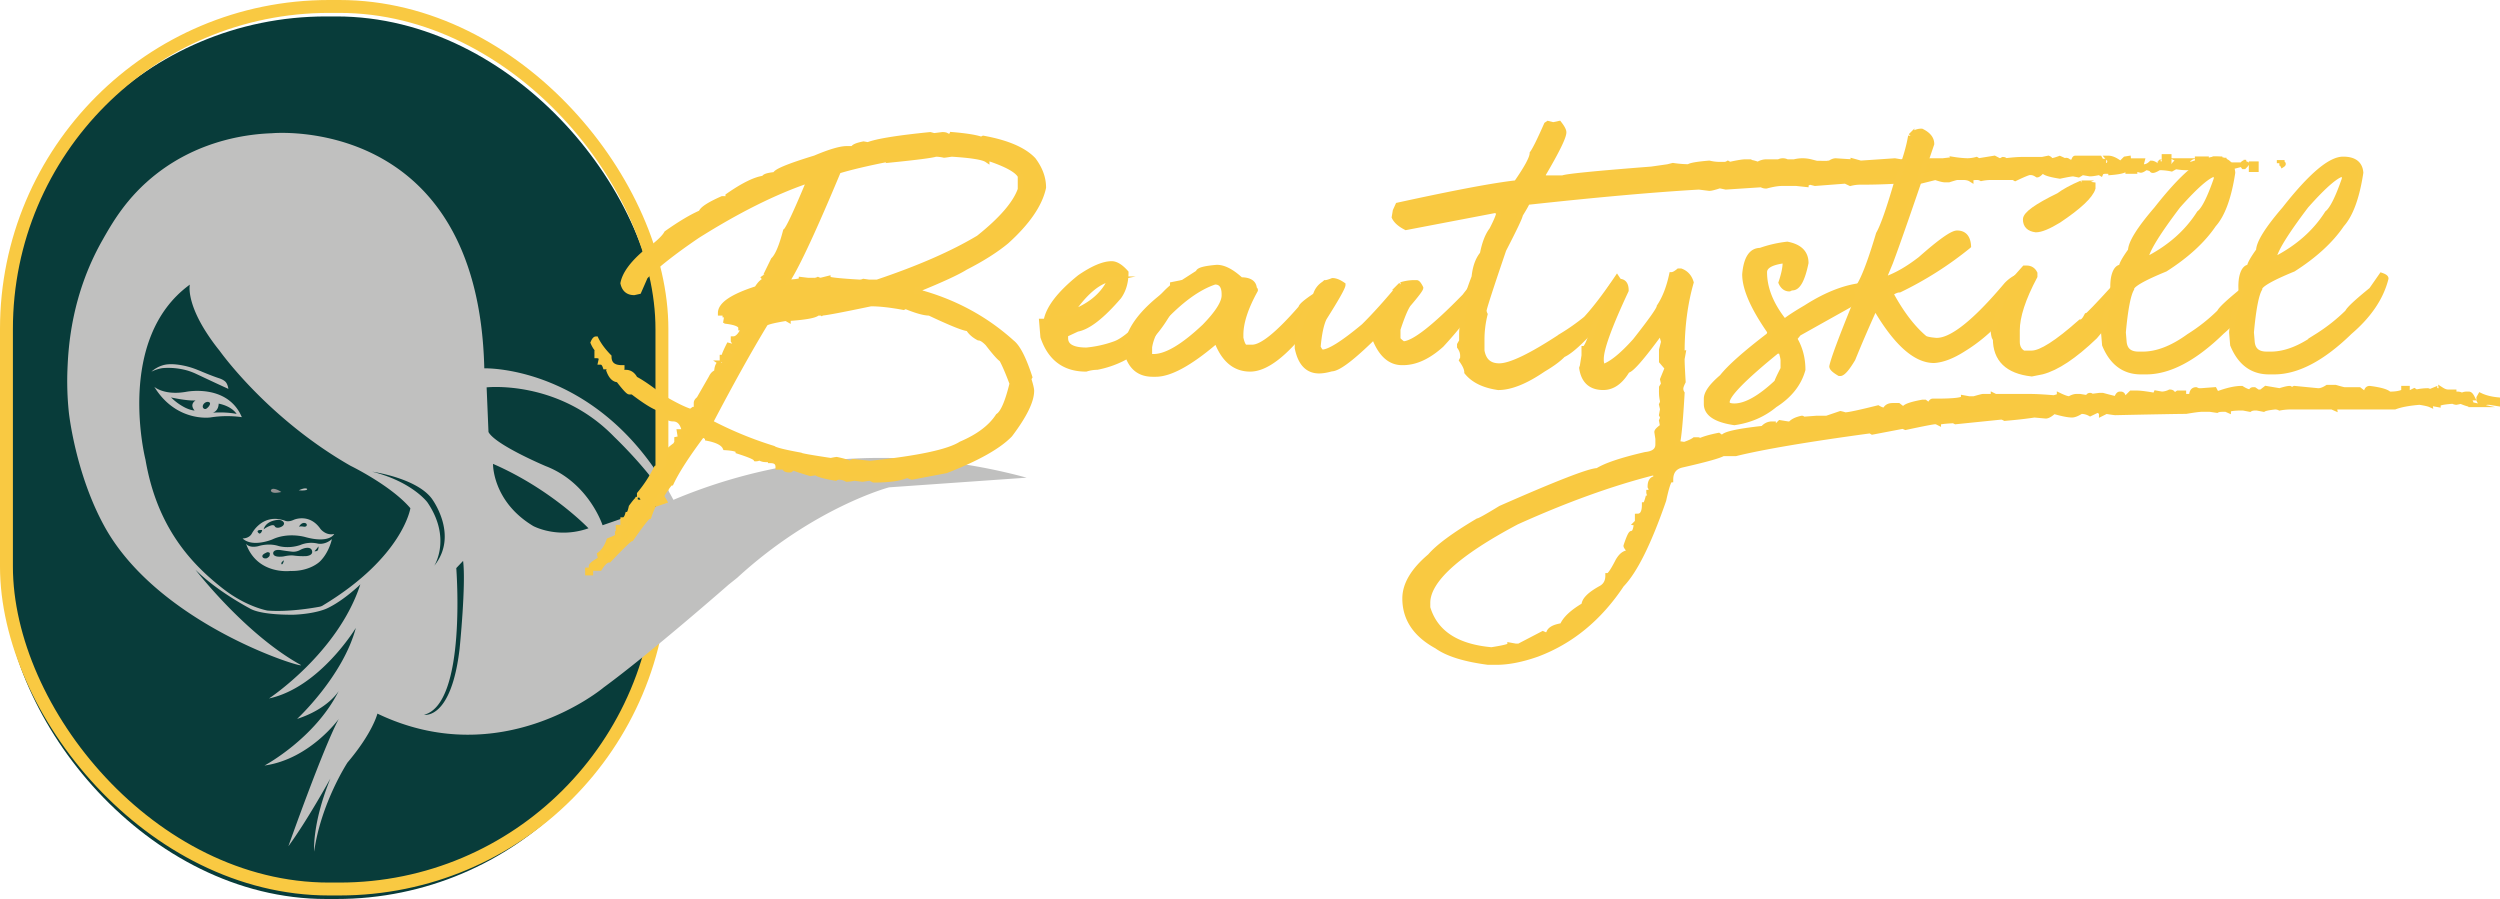
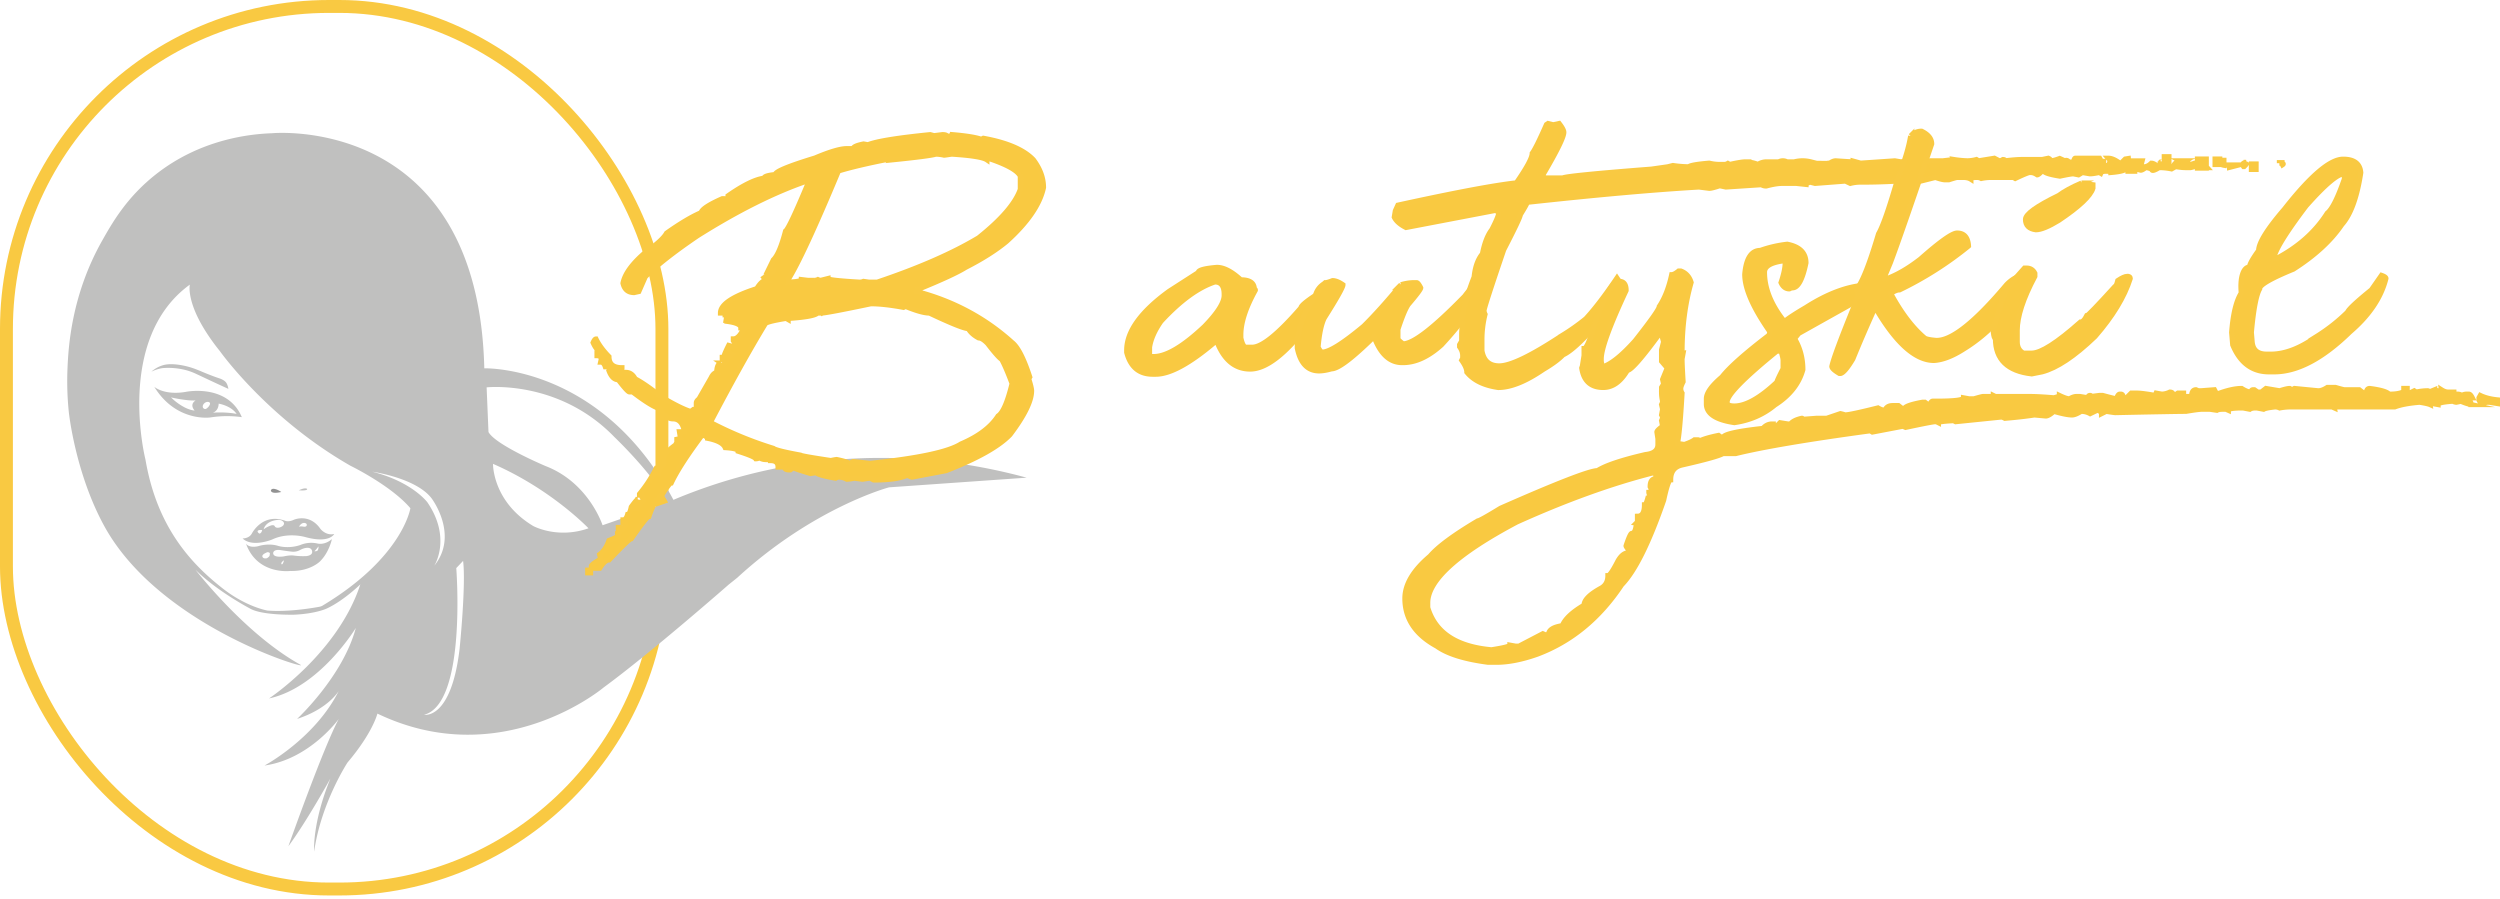
<svg xmlns="http://www.w3.org/2000/svg" width="1367.05mm" height="491.59mm" viewBox="0 0 3875.09 1393.47">
  <defs>
    <style>
      .cls-1 {
        fill: #083c3a;
      }

      .cls-2 {
        fill: none;
        stroke-width: 20px;
      }

      .cls-2, .cls-5 {
        stroke: #f9c942;
        stroke-miterlimit: 10;
      }

      .cls-3 {
        fill: #c0c0bf;
      }

      .cls-4 {
        fill: #929292;
      }

      .cls-5 {
        fill: #f9c941;
        stroke-width: 8px;
      }
    </style>
  </defs>
  <g id="Layer_2" data-name="Layer 2">
    <g id="Layer_1-2" data-name="Layer 1">
      <g>
-         <rect class="cls-1" x="5.49" y="25.47" width="1016" height="1368" rx="500" />
        <rect class="cls-2" x="10" y="10" width="1016" height="1368" rx="500" />
        <g>
          <path class="cls-3" d="M290.9,574.46a97.86,97.86,0,0,1,13.68,5.34c6.52,3,15.85,7.51,33.08,15.49,7,3.24,12.72,5.85,16.36,7.5-.66-4.35-2.28-8.81-4.53-11-3.41-3.42-9-5.18-9-5.18-5.33-1.7-12.18-4.31-17.69-6.49q-5-2-9.7-3.94c-2.3-1.08-4.42-1.84-6.61-2.73a121.57,121.57,0,0,0-32.78-8.48c-11.26-1.15-17.33,0-21.68,1.31a47.14,47.14,0,0,0-17.45,9.9,58.36,58.36,0,0,1,17.21-5.57A108,108,0,0,1,290.9,574.46Z" />
          <path class="cls-3" d="M296,606.31c-4.57.42-7.43,1-7.43,1-34.17,6.06-49.44-7.76-49.44-7.76,13.2,21.49,29.23,33.38,43.92,40,23.09,10.36,42.85,7.53,42.85,7.53a165.28,165.28,0,0,1,48.95-.48C357.32,605.21,313.47,604.74,296,606.31Zm5.66,30s-5.9,0-15.33-4.78A87.55,87.55,0,0,1,265.08,616,225.74,225.74,0,0,0,291,620.31a86.79,86.79,0,0,0,12.17.43S293,626.17,301.67,636.35Zm20.72-5c-2.44,2.62-4.37,3.47-6.58,1.89s-2-5,.41-7.6,6.2-3.46,8.41-1.89S324.82,628.77,322.39,631.39Zm44.48,10.29s-14.79-3.39-37.09-1.94c0,0,8.73-1.83,9.21-14C339,625.69,357.9,628.59,366.87,641.68Z" />
          <path class="cls-4" d="M436,762.59c-6.41-4.32-12.4-6-14.92-4.16a3.17,3.17,0,0,0-1.17,1.72S419.24,766.51,436,762.59Z" />
          <path class="cls-3" d="M475.91,758.79a.85.85,0,0,0,.08-1S473.63,755,463.15,760C469.77,760.54,474.9,760.07,475.91,758.79Z" />
          <path class="cls-3" d="M496.77,819.9c-17.14-24.9-41.23-14.28-41.23-14.28-8.57,4.08-13.47,1.63-13.47,1.63-35.51-12.86-51.84,20-51.84,20C385.74,835,376,834.6,376,834.6c15.3,14.49,45.92,1.63,45.92,1.63,25-11.8,51.64-3.67,51.64-3.67,37.55,10.2,44.49-4.9,44.49-4.9C505.14,830.72,496.77,819.9,496.77,819.9Zm-94.63,7.18a5.7,5.7,0,0,1-2.84-3c-.54-3.38,7.1-2.5,7.1-2.5C405.25,827.08,402.14,827.08,402.14,827.08Zm31.3-9.47s-5.95,1.83-7.7-2.16c0,0-1-2.3-5.55-1a41,41,0,0,0-11.49,6s2.09-12.71,21.9-14.6c0,0,7.3-.75,9.54,4.6C440.14,810.38,441.69,815,433.44,817.61Zm42.06-3.52s-.22,3.11-5.41,2.17c0,0-4.2-.83-6.67.21,0,0,3.17-6.42,8.43-5.89C476.15,811,475.5,814.09,475.5,814.09Z" />
          <path class="cls-3" d="M491.59,842.36a44.06,44.06,0,0,0-26.5,2.57c-18.94,6.22-33.95,1.21-33.95,1.21-15.82-4.87-31.1.54-31.1.54-15.14,3.25-18.79-4.19-18.79-4.19C398.62,891.65,450.14,885,450.14,885c30.63.81,45.84-14.8,45.84-14.8,14.41-14.2,18.46-34.55,18.46-34.55C502.54,845.87,491.59,842.36,491.59,842.36ZM418,861c-.55,2.16-3.79,3.92-4.2,4.19s-5.27,1.35-6.89-1.89S411,857.5,411,857.5l2.43-1.21c2.43-1.22,4.87.94,4.87.94Zm18.73,13.79c-2.64-2.64,3.45-6.29,3.45-6.29C438.58,875.22,436.76,874.81,436.76,874.81ZM474.55,862a110.07,110.07,0,0,1-19.74-.94s-5.14-.81-14.88,1.35c0,0-16.09,2.84-16.5-4.87,0,0-.4-6.49,11.5-4.87,0,0,8.11,1.36,17.85,2.44a21.53,21.53,0,0,0,12.57-2.71c6.77-3.65,11.36-3.24,11.36-3.24s6.49-.54,7.17,5.81S474.55,862,474.55,862Zm17.37-8.39a6,6,0,0,1-4.59.75c1.85-1.43,6.37-7.46,6.37-7.46S494,852.13,491.92,853.57Z" />
          <path class="cls-3" d="M1591.34,740.41c-80.12-21.84-210.5-45.39-365.62-18.83a828.38,828.38,0,0,0-181.89,53.2C932.21,565.05,750.68,570.93,750.68,570.93,741.28,176.15,421.82,206.5,421.82,206.5c-33,1.16-110.06,8.56-180.22,63.74-45.43,35.73-68,75.81-83.37,103C110.28,458.22,106,539,104.61,571.3a463.73,463.73,0,0,0,2.1,67.83s9.94,94.65,55.23,176.85c86.17,156.38,321.28,224.09,303.68,214.34C379.7,982.74,303,883.16,303,883.16c33.77,33.49,83.71,59.63,83.71,59.63,18.5,11.46,69.91,10,69.91,10,34.95-1.76,50.81-10,50.81-10,26-12.34,51.11-37,51.11-37C523.92,1012.11,417,1082.61,417,1082.61c78.71-17,134.52-109.27,134.52-109.27-20,75.19-91,141-91,141,48.76-15.86,64.62-43.47,64.62-43.47-37,74-115.15,115.73-115.15,115.73,70.5-10,115.15-72.26,115.15-72.26C501,1159,447,1311.72,447,1311.72c29.38-40,65.21-105.16,65.21-105.16-28.78,70.5-25.26,113.38-25.26,113.38,10.57-75.19,51.7-138,51.7-138C578,1135.48,585,1106.11,585,1106.11c193,92.52,350.71-40.54,350.71-40.54,72.26-52.87,193.86-159.5,193.86-159.5q6.62-5.28,13.22-10.57c119-109.27,235.28-140.11,235.28-140.11ZM669,772.47s42.93,56.5,4.1,104.47c0,0,27.46-42.61-10.73-98.47,0,0-23.67-31.88-85.53-47.34C576.81,731.13,644.66,740.59,669,772.47Zm-168.52,166a15.71,15.71,0,0,1-5.2,2c-10.59,2-49,8.47-80.6,5.92,0,0-32.81-5.42-69.9-34.62-40.87-32.17-93.19-83-114.94-177.64-1.6-7-3.07-14.11-4.32-21.55,0,0-47.58-186.82,68.73-271.41,0,0-5.7,24.27,24,71.62a322,322,0,0,0,22.37,31.18s73.75,104.31,202.68,178c0,0,62.86,30.54,92.82,65.79C636.13,787.7,624.52,863.69,500.45,938.43Zm212.05,66.05c-12.93,112.2-55.22,103.39-55.22,103.39,66.38-17,49.93-227.35,49.93-227.35l10.57-11.16C722.48,905.78,712.5,1004.48,712.5,1004.48Zm114-189.17C763,777.13,764.19,719,764.19,719c90.47,39.36,148,99.87,148,99.87C864.06,835.87,826.46,815.31,826.46,815.31ZM934,814.14s-21.15-65.8-88.12-91.65c0,0-78.13-32.9-88.71-52.87l-2.88-69.18S865.82,588,952.18,677.26c0,0,58.75,55.81,83.42,101.63Z" />
        </g>
      </g>
      <g>
        <path class="cls-5" d="M911,883.85h4.41v4H911Zm530.85-675.13,6,1.61,12.86-1.61c4.83,0,7.24.95,7.24,2.82,5.61-.8,8.43-1.74,8.43-2.82q32.55,2.84,44.61,7.24l3.22-1.61q55.45,10.07,77.55,33.36,15.67,20.89,15.68,43Q1609,330.09,1560,374.29q-24.91,20.52-63.5,40.19Q1478,426.15,1421.75,449l-1.2,2.82Q1505.74,474,1568.83,531q13.26,10.44,27.33,53.45l-1.61,2.81q4.42,14.09,4.42,18.48,0,23.73-33.36,67.92-26.11,27.33-99.25,55.86l-53,10.05-7.23-2.82q-16.49,7.23-51.84,7.23l-5.63-2.8q-1.6,0-11.65,1.6l-12.86-1.6a67.52,67.52,0,0,1-11.66,1.6,24.13,24.13,0,0,0-12.86-3.21,9.72,9.72,0,0,0-4.41,1.61q-26.14-4.43-30.15-8.45c-.8,0-3.75.41-8.84,1.21q-21.3-6.42-25.72-8.44h-1.61l-4,2.82h-1.61c-4.82,0-7.23-1.47-7.23-4.43h-10q0-10-11.66-10v-1.61h-8.43a17.68,17.68,0,0,1-8.84-2.82,9.85,9.85,0,0,1-5.63,1.61q-2-3.6-27.32-11.65,0-4.41-20.1-5.62-4.42-10-27.32-14.47c0-1.07-1.88-2.54-5.63-4.43h-3.21q-34.56,46.23-47.42,73.55-2.82,0-14.47,18.88-10.46,4.83-20.09,33-3.23,0-27.33,34.56-3.21,0-34.56,33-6.44,0-14.47,12.86H916.61v-2.81q0-3.21,14.47-11.25l-1.61-7.24q9.25-6.84,14.47-21.7,11.65-4.42,14.47-7.23l-1.21-2.82V826q12.85-8,12.86-15.66h-4.42v-4.43c3.22,0,5.63-2.82,7.23-8.43q3.23,0,5.63-11.66,8.44-11.65,10-11.65a1.43,1.43,0,0,0,1.61,1.61q-2,6.81-5.63,7.23a11.79,11.79,0,0,1,1.21,4.41h1.61q10-9.24,10-14.46c-1.07-3.75-3.07-5.63-6-5.63V765.7a203.83,203.83,0,0,0,26.12-40.18q11.67-2.81,11.66-8.84l-1.61-5.63q.79-7.62,20.09-21.7c.27-1.86,1.2-2.81,2.81-2.81l-1.2-2.82v-2.8a34,34,0,0,0,5.62-1.61l-1.6-10h7.23v-2.81q-4-17.28-17.29-17.29-10.83,0-21.29-16.07-13.26-4-43.4-27.33h-1.21a1.43,1.43,0,0,0-1.61,1.61q-2.79,0-17.27-18.88-9.24,0-14.47-14.07a11.94,11.94,0,0,0,1.61-6h-7.24q-2.4-7.24-7.23-7.24l1.61-7.23q-4.83-2.82-7.24-2.82v-4c3.76,0,5.63-1.07,5.63-3.21q-6,0-11.66-12.86,2.42-5.62,4.43-5.63,6.42,13.27,20.09,27.33Q943.94,570,964,570v1.2l-2.81,4.43c.27,1.87,1.21,2.81,2.81,2.81h4.42c1.07,0,1.61-.4,1.61-1.2q9.26,0,14.46,10,14.9,7.65,41.4,28.54,27.74,16.47,43.4,21.7h1.2c.54,0,2-.94,4.43-2.82h1.6v5.62a9.87,9.87,0,0,0,5.63,1.61q1.6-1.6,2.81-18.88l-5.63,4.41v-2.8q0-4.42,8.45-8.84.8,3.21,3.21,3.21l1.2-3.21-2.81-1.22c0,.82-.53,1.22-1.6,1.22,0-1.88-.41-2.82-1.21-2.82l15.67-27.33q4-8.42,10-8.43l-1.2-2.82q1.2-11.64,7.24-11.65a9.86,9.86,0,0,0,4,1.61c2.93-3.75,4.41-6.7,4.41-8.84-3-1.08-4.41-2-4.41-2.82q0-2.81,7.23-17.28l6,1.61a10.07,10.07,0,0,1,4-1.61v-2.82l-2.81-4.41v-2.82q9.23,0,17.28-18.88h4.42v-4h-5.62c-2.14,0-3.22,1.88-3.22,5.63h-1.21q0-7.25-21.7-10.06c0-1.07-.41-1.6-1.2-1.6l1.2-7.24V488H1124v-1.6l2.81-4.43v-1.2H1124c-1.88,0-2.81,1.48-2.81,4.42h-4.42q0-19.68,56.26-37.78,8-12.85,14.47-12.86l-3.22-4,14.47-10.45v-1.2h-1.21l-7.23,1.2,8.44-17.27q9.65-9.24,18.88-44.61,6-4.41,35.77-76c-1.88,0-2.81-.53-2.81-1.61Q1174.2,306.79,1081,365.45q-55,37.4-80.77,63.49l-10.05,22.92-7.23,1.6q-14.05,0-17.28-14.46,4-20.89,33-46.22,28.54-20.1,34.56-31.35,32.55-22.89,53.45-31.74,2-8,33-21.7h2.82l10,1.61,1.61-2.82c0-2.14-1-3.22-2.81-3.22l-2.82,1.61v-1.61q35.76-24.92,55.86-27.32,0-4,17.28-5.63,0-6.81,61.88-25.72,34.17-14.46,49-14.46h10q0-4,16.08-7.24l6.82,1.21Q1365.49,216.36,1441.84,208.72ZM958.41,817.55H960v2.81h-1.6Zm59.07-86.41c.27,1.89,1.21,2.82,2.81,2.82l1.61-2.82v-2.8h-1.61C1018.42,728.6,1017.48,729.54,1017.48,731.14Zm79.17-126.58v5.63h2.81v-5.63Zm176.82-119.35a9.87,9.87,0,0,0-5.63-1.61q0,6.84-46.22,10v1.61l-2.81-1.61h-1.21q-31.74,5.22-31.74,8.84-37,61.08-84.8,152.3A577,577,0,0,0,1198.72,695q4.41,3.63,41.79,10.45,1.62,1.61,47.42,8.44a81.07,81.07,0,0,1,8.84-1.61q15.66,3.22,20.1,6l5.62-2.8,26.12,2.8q112.13-11.62,141.06-30.13,40.57-17.28,57.46-43.4,11.25-7.23,21.7-50.24-9.64-25.71-16.08-37.37-6-4-21.7-24.52-8.43-8.83-14.06-8.84-11.25-6-16.07-14.46-9.26,0-60.28-24.11-11.67,0-36.17-10a9.68,9.68,0,0,0-4,1.2q-30.15-5.62-50.63-5.62Q1281.09,485.2,1273.47,485.21Zm-153.92,68.72h2.82v3.21h-2.82Zm7.23-5.63v2.81h4.43a12.14,12.14,0,0,1,1.2-4l-2.81-1.61C1127.71,545.76,1126.78,546.7,1126.78,548.3Zm256.39-300.59L1380,246.1q-51.43,10.05-80.37,18.89-55,131.81-78,168.38v4q20.49-.81,20.5-4l10,1.2h10a12.48,12.48,0,0,0,5.63-1.2,12.17,12.17,0,0,0,4.42,1.2l11.25-2.81q0,2.82,49,5.63a15.12,15.12,0,0,0,6-1.21l8.43,1.21h12.86q96.86-32.55,157.13-68.72,53.44-42.6,64.7-75.15l1.21-8.44-1.21-2.81a12.27,12.27,0,0,0,1.21-4.43q0-15.27-48.63-31.74h-3.22c-.8,0-1.2.54-1.2,1.61q-8.83-6-54.65-8.84-10.44,1.6-11.66,1.61a64.49,64.49,0,0,0-12.86-1.61Q1442.25,241.69,1383.17,247.71Z" />
-         <path class="cls-5" d="M1723.14,408.85q10,0,22.11,13.66,0,22.13-10.85,37.38-39.39,45.81-64.7,50.23l-18.09,8.45v5.62q0,18.48,32.56,18.49a178.09,178.09,0,0,0,44-9.85q21.9-7.83,61.29-54.05,7.62-16.89,25.72-32.55h6a14.5,14.5,0,0,0,2.82,9.24v3.62q-41.41,94-123.38,110.11a59.68,59.68,0,0,0-17.28,2.81q-49.83,0-66.7-49.83l-2-24.12h6.84q4.82-30.12,52.24-68.31Q1704.26,408.86,1723.14,408.85Zm-66.71,77.57q46.62-16.08,63.5-50.64v-1.61c-.27-1.07,0-1.6.8-1.6q-29.32,6-61.88,53.85Zm173.21-47.83,4,8-6.43,3.21h-9.64V441Z" />
        <path class="cls-5" d="M1886.3,414.48q16.08,0,37,19.29,20.89,0,20.9,14.46a1.42,1.42,0,0,1,1.6,1.61q-22.5,40.61-22.5,69.12v4.82q3.21,14.47,8,14.47H1941q22.52,0,75.55-61.08,0-4.41,22.51-19.29a29.19,29.19,0,0,1,12.86-17.68h1.6q0,4.43,3.22,9.64a177.86,177.86,0,0,1-28.53,52.24Q1974.7,572,1937.74,572q-33.36,0-49.83-38.58v-3.22h-4.83Q1824.42,580,1791.46,580h-4.82q-31.35,0-40.19-33.75v-3.22q0-43.79,65.91-91.62l45-28.94Q1857.37,416.89,1886.3,414.48ZM1781.82,538.25V549.5c.27,2.15,1.35,3.22,3.21,3.22h3.22q29.34,0,78.76-46.62,30.54-31.34,30.54-48.22v-1.61q0-19.29-14.47-19.29-39,12.87-83.58,61.08Q1784.65,519.38,1781.82,538.25Z" />
        <path class="cls-5" d="M2065.53,435q6.82,0,16.07,6.43,0,5.63-28.93,51.44-6.83,13.65-9.64,45,3.21,7.24,6.42,8,16.08,0,64.3-40.18,24.91-24.52,57.87-64.3a71.79,71.79,0,0,1,19.29-3.22h4.82q2.42,0,6.43,8,0,3.21-19.29,25.72-6.42,9.24-16.07,38.58V525q0,2,8,8,23.7,0,95.64-73.94,12.86-17.68,24.11-22.5h1.61c2.14.26,3.21,1.34,3.21,3.21q-12,37.38-65.1,94.84Q2203.77,562,2174.84,562h-1.61q-28.53,0-43.4-40.19-50.64,49.83-65.91,49.83-11.25,3.21-19.29,3.22-26.52,0-33.75-35.37v-1.61q0-47.82,43.4-99.66Q2057.49,438.19,2065.53,435Z" />
        <path class="cls-5" d="M2399.48,191.45l8,2,9.24-2q7.23,9.24,7.23,13.66,0,10.86-32.15,65.5c.54,3.5,2,5.23,4.43,5.23h26.11q8-3.61,137.44-13.66l25.32-3.62,8-2a176,176,0,0,0,24.51,2q3.21-3.22,31.75-5.63a68.68,68.68,0,0,0,16.07,2h6.43a11.42,11.42,0,0,0,6.43-1.6l2.81,1.6q18.09-4,24.52-4a54.29,54.29,0,0,1,19.29,4,24.16,24.16,0,0,1,12.86-4h19.29a13.65,13.65,0,0,1,12.86,0h11.25a52.17,52.17,0,0,1,25.72,0q-22.5,2.4,26.11,2.41c-.26-.27.81-.41,3.22-.41q5.22-3.6,9.25-3.61,23.31,1.6,26.92,1.61v-1.22l11.66,3.22,53-3.61,9.65,1.61,20.09-3.63,1.61,4,20.09-2h20.9c1.86,0,2.8.67,2.8,2-.53,0-.8-.66-.8-2l17.29-2a162.34,162.34,0,0,0,21.29,2v6l-10.45-6h10.05a58.61,58.61,0,0,0,14.06-2l3.22,2,24.52-4,7.63,4a11,11,0,0,0,5.62-2c2.15,0,3.22.68,3.22,2q17.28-2,25.32-2h32.15l9.64-2c2.4,1.07,3.61,2.41,3.61,4,3,0,7.65-1.2,14.07-3.62l8,3.62q3.23-2,6.43,2h.4v5.23h5.62c1.08-7.5,2.28-11.25,3.63-11.25h37.77l6.43,11.25h8q2-7.63,2-9.64c.54,0,.81.8.81,2.41l-3.62-4q8.85,0,22.1,11.25c3.22,0,4.82-2,4.82-6h-4.82l4-4,4.82-.8q1.22,12.86,10.45,12.86,0-11.26-15.67-9.24h26.53l-2.41,9.24H3323q6,0,11.65-5.63c2.94,0,6.57,2,10.85,6l4.82-2.82-2-4.82v-1.2c0,.81.27,1.2.8,1.2q0-2,13.67,7.24h6.43q0-6,10-9.24a12.26,12.26,0,0,0,6.82,1.61q-3.61,2.4,3.22,2.41,0-2,5.63,1.6c.8,0,3.08-.66,6.83-2h6c0,.28.66-.93,2-3.61H3417c.26.53.4,2.68.4,6.43l3.62,4q-4,0-10.85-4.83v-2.41l3.21,2q-16.87,5.23-18.08,5.23h-8a91.38,91.38,0,0,1-14.88-1.61l-6.43,3.61a95.64,95.64,0,0,0-17.27-2h-2q-11.25,6.83-11.25,2.8a20.72,20.72,0,0,0-9.64-2.8q-5.23,4-7.63,4l-9.25-2.42v4h-10.45v-3.62h-3.22q-3.21,4-23.3,5.63c0-1.33-2.41-2-7.24-2h-2.8q-15.69,4-22.51,4l-11.66-2-6,3.62-8-1.61q-4,0-20.9,3.61-22.5-3.6-24.91-7.63H3165q-5.22,5.63-7.23,5.63-5.23-3.61-10-3.62h-1.61q-3.21,0-22.51,9.24l-2.81-1.6h-35.76a72.88,72.88,0,0,0-14.07,1.6,13.59,13.59,0,0,0-6.83-1.6q-9.26,0-9.25,2.8-4.42-2.79-11.65-2.8h-9.64q-1.6,0-12.86,3.61h-6.43q-3.63,0-14.47-3.61l-22.5,5.62c-.82,0-2.29-.66-4.43-2q-49.42,3.63-84,3.62h-6.43a64.94,64.94,0,0,0-14.47,2l-7.64-3.61-47,3.61-8-2c-4,1.61-6,2.82-6,3.61l-14.87-1.61H2762q-9.26,0-24.11,4a12.9,12.9,0,0,1-7.64-2l-55.05,3.61-9.65-2q-12,4-16.07,4l-16.08-2q-104.09,6-266.43,23.72,1.2.39-10.45,19.29,0,4.41-25.72,54.24-30.54,89.64-30.54,94.44a15.2,15.2,0,0,0,1.6,5.63A162,162,0,0,0,2297,526.6v16.88q4,23.71,26.93,23.7,26.1,0,97.25-47a327.16,327.16,0,0,0,37-26.12Q2479,471.54,2506.38,431l2.41,3.61q-3.63,24.53-13.27,43.81-51.43,62.28-72.73,71.53-10.07,10.46-30.54,22.5-41,28.14-69.93,28.13-33.36-4.81-48.63-23.71,0-7.23-8-18.49l1.6-3.21v-4q0-6.81-4.82-13.66v-3.22l3.22-5.62V517.35a117.94,117.94,0,0,1,1.6-17.27,15.17,15.17,0,0,1-1.6-5.23q4.82-28.12,19.29-65.5,2.4-23.31,12.85-35.77,4.83-24.91,14.47-37.37,11.25-21.69,11.25-28.13a11,11,0,0,1-5.62-2l-138.64,26.52q-14.07-7.23-18.09-16.07l1.61-9.65,4-8.84Q2299,289.1,2350.45,283.47,2375,248.11,2375,237.66q6-8,22.11-44.6Zm852.34,58.67h8.84v8.44l-4.41,10.05c-4.57-2.68-8.71-4-12.46-4Q3243.79,251.74,3251.82,250.12Zm110.11,1.2h-7.23v-8.43h7.23Zm57.87-4.82v14.07h-13.66V246.5Zm20.9,8.44h-7.24V246.5h7.24Zm6.43,1.2q-7.23-1.19-7.24-7.63h7.24Zm8,0c.54,0,.81,1.08.81,3.22l14.07-3.61h-18.89Zm26.53-4.41v2.41q.79,0-3.22,4h-.8Q3473.65,252.94,3481.69,251.73ZM3497,262.57h-7.24v-8.43H3497Zm36.17-9.64v-.8h4v1.6l.81,1.61Q3541.57,252.93,3533.13,252.93Z" />
        <path class="cls-5" d="M2602,420.1h3.22q12.06,4.44,16.07,17.69-14.06,49-14.06,108.1a1.43,1.43,0,0,0,1.61,1.61l-1.61,8.84q0,9.24,1.61,35.36-3.63,7.24-3.62,10.45a13.31,13.31,0,0,0,2,7.24q-3.63,63.09-7.23,78l10.84,1.6q10.86-3.62,15.68-7.23h5.22a1.78,1.78,0,0,1,2,2q10-4.82,30.13-8.84l5.23,3.63h1.61q0-7.63,61.88-14.47c4-4.56,8.71-6.84,14.06-6.84h2c0,3.5,1.07,5.23,3.21,5.23l7.24-7.23,12.45,2h3.62q4.83-6,17.68-8.84a1.43,1.43,0,0,1,1.61,1.61l21.29-1.61h15.68l21.3-7.23a55.72,55.72,0,0,1,7.23,2q7.63,0,51-10.85,6,3.63,10.85,3.62,2.8-7.23,12-7.23h8.84l7.24,5.62h1.6q0-5.62,28.54-10.85h3.61l6.84,5.23c1.86-4.56,3.61-6.84,5.22-6.84h5.62q42.2,0,42.2-5.22l8.85,1.61h7.23c8.29-2.41,13-3.63,14.06-3.63h14.07c1.33,0,2-.53,2-1.6l3.22,1.6h53q14.07,0,37.38,2,8.85-2,8.84-3.62,10.84,5.24,15.67,5.23c4-2.41,7.64-3.63,10.86-3.63h5.21l12.47,2c.25-2.41,1.33-3.62,3.21-3.62,1.33,0,2,.53,2,1.6l12.46-1.6h5.22q19.29,5.24,21.3,5.23,2.41-7.25,5.22-7.24h1.61q3.61,0,3.62,5.63h5.22l7.23-7.23h8.84q8,0,28.13,3.61l1.61-3.61,8.84,1.6a29.76,29.76,0,0,0,12.47-3.21c3.47,0,5.21,1.75,5.21,5.22h2l5.22-3.61h8.84V611l-1.61,3.61h14.07q0-10.44,6.83-10.44l3.62,1.6h3.61l21.31-1.6,3.61,6.83q23.31-8.84,38.58-8.84,8.83,5.63,14.46,5.63.41-3.62,3.22-3.62h2l5.22,3.62H3505l7.23-5.63,21.3,3.61q11.25-3.6,15.68-3.61l3.61,2,3.62-2,37,3.61q6,0,14.06-5.22h12.46q12.45,3.63,14.06,3.62h22.91l8.85,6.83h2q0-8.84,5.23-8.84,25.3,3.23,30.13,8.84h1.61q12.47,0,19.7-3.21l10.45,1.61,7.23-3.63,3.21,2a81.65,81.65,0,0,1,16.08-2H3763a1.78,1.78,0,0,1,2,2l8.84-3.62a13.62,13.62,0,0,0,6.84,1.6h2a1.42,1.42,0,0,0,1.61-1.6q5.63,3.63,10.45,3.62h8.84V611h5.62a11.55,11.55,0,0,1,6.84,2,13.45,13.45,0,0,1,7.23-2h3.62q2.4,0,5.23,5.63a16,16,0,0,1-7.24,1.61v3.61c3.47,0,5.22,1.21,5.22,3.62v1.61a75.51,75.51,0,0,1-15.67-5.23,66.85,66.85,0,0,1-7.23,1.61,15.25,15.25,0,0,1-5.23-1.61q-22.91,1.6-22.9,5.23l-8.84-1.61h-2a1.42,1.42,0,0,0-1.6,1.61q-3.62-1.61-16.08-3.62-24.92,2-38.58,7.23h-92a1.41,1.41,0,0,0-1.6,1.61l-3.63-1.61h-65.49a93.1,93.1,0,0,0-15.68,1.61,15.89,15.89,0,0,0-7.24-1.61q-14.46,1.61-17.68,3.62l-10.45-2h-2q-6,0-8.84,2l-10.45-2h-5.23q-17.68.42-17.68,3.62l-3.61-1.61h-5.23q-6,0-8.84,1.61l-10.85-1.61H3413q-5.62,0-24.51,3.22-16.87,0-109.71,2c-1.07,0-5.77-.66-14.06-2l-7.24,3.61q0-2.42-5.22-5.22h-1.61l-10.85,5.22a28.31,28.31,0,0,0-14.07-3.61c-5.89,3.75-10.59,5.62-14.06,5.62q-8.83,0-28.13-5.62-8,7.23-12.46,7.23l-17.68-1.61q-18.09,2.82-45.81,5.22c-2.42-1.33-4.29-2-5.63-2l-70.73,7.23L3028,652q-23.31,1.21-23.31,3.22l-3.22-1.61h-2q-4.44,0-45.81,8.84l-3.62-1.61h-1.61l-46.21,8.84-3.22-2Q2753.91,687.36,2690.42,703h-19.68q-8.85,5.25-63.5,17.69-17.67,4-17.68,22.91-4,0-10.85,31.74-34.56,99.66-65.11,131-51.81,78-131,107.69-35.37,12.47-63.5,12.47h-12.45q-55.05-7.23-79.57-24.92-49.42-26.94-49.43-73.94,0-32.56,39-65.51,18.49-21.71,73.95-54.65,3.21,0,35.36-19.69,132.21-58.26,150.3-58.27,18.89-12.06,74.34-24.92,19.29-2,19.28-15.67v-8.84l-1.6-10.45q0-2.4,8.84-8.84l-1.61-8.84a15.22,15.22,0,0,0,1.61-5.62l-1.61-3.22,1.61-8.84-1.61-7.23a15.25,15.25,0,0,0,1.61-5.23,58.79,58.79,0,0,1-1.61-12.45h1.61l-1.61-3.63v-5.22l3.22-5.22-1.61-7.24,7.23-17.68L2575.49,560V542.27l3.22-12.45q-3.23-11.25-3.22-14.07h-2q-42.6,58.28-51,58.27-15.67,26.52-37.37,26.52-28.93,0-33.36-30.14c1.07-3.47,2.28-5.22,3.62-5.22,0-1.07-.66-1.61-2-1.61l2-12.46V540.27q5.63,0,17.68-42.21,23.31-61.87,35-61.88h2q10.46,0,10.45,14.07-38.58,82.38-38.58,106.09V560l1.61,8.84q19.7-5.62,51-40.58,37.38-47.42,37.38-53.05,12.85-19.29,19.29-49.43Q2595.19,425.73,2602,420.1ZM2213,934.49v7.23q17.29,58.28,98.86,65.51,28.55-4.44,28.54-7.24l8.84,1.61h5.22l37-19.29,3.62,1.61h5.22q0-10.86,21.3-14.07,6.43-15.68,33.76-31.74,0-12.06,26.52-26.52,10.45-6,10.45-19.29,4,0,15.67-22.92,7.23-12.45,16.07-12.45V851.7c-2.41-2.94-3.61-4.82-3.61-5.62q6.43-19.29,8.84-19.29,6,0,7.24-16.08a1.41,1.41,0,0,0,1.6-1.6v-8.85q10.85,0,10.85-17.68c1.61,0,3.34-3.48,5.23-10.45,2.4,0,3.61-1.2,3.61-3.61-1.34-2.41-2-4.16-2-5.23,2.4,0,3.61-1.2,3.61-3.61a12.6,12.6,0,0,0-1.61-5.23q0-12.44,8.84-12.45v-5.23c0-2.4-1.21-3.61-3.61-3.61h-2q-96,24.51-210.16,76Q2213,882.24,2213,934.49Zm546.14-273.67V664a13.42,13.42,0,0,1,7.23,2l1.61-3.61-3.62-1.61Zm639.76-46.22v2h3.61c1.61,0,3.34-1.88,5.23-5.63h-5.23C3400.11,611.53,3398.91,612.74,3398.91,614.6ZM3726,602.15h5.22v2H3726ZM3844.57,613q10.84,5.24,26.52,6.83v5.63l-12.45-2H3855l-8.84,2c-2.42-3-3.62-4.82-3.62-5.63v-3.21Z" />
        <path class="cls-5" d="M2770.33,378.6q28.93,5.63,28.94,28.94-8,38.58-20.9,38.58a12.3,12.3,0,0,0-4.82,1.6q-8.45,0-12.86-9.64,6.42-19.29,6.43-30.54c0-2.15-1.08-3.22-3.22-3.22Q2735,408.34,2735,422q0,36.57,28.93,73.95l3.22,1.6q8.84-7.23,32.15-20.89,49-31.35,90.82-34.56,19.68-12.87,30.54-12.86l1.6,3.21v4.83q-6.83,0-32.14,22.5-32.55,18.09-102.08,57.06l-6.43,8q12.87,21.71,12.86,48.22-9.24,33-43.4,54.66-26.52,22.1-62.69,27.32-43.39-6.42-43.4-28.93v-8q0-13.26,24.11-33.75,17.68-22.51,72.34-64.3l1.6-3.22v-3.21q-38.57-55.45-38.57-88.41,3.21-37,24.11-37A186.45,186.45,0,0,1,2770.33,378.6ZM2677.1,622.94v1.6q.81,4.83,11.25,4.82,26.52,0,65.91-37,0-2,9.64-20.89V558.64q0-4-3.21-14.47h-6.43Q2677.1,606.86,2677.1,622.94Z" />
        <path class="cls-5" d="M2978.5,203.39q15.66,7.63,15.67,19.69-47,138.66-63.89,183.65L2920.63,430l1.2,2.41h1.61q24.92-8.83,53.45-30.95,45.41-40.19,56.66-40.18,16.47,0,17.68,20.09a544.89,544.89,0,0,1-106.89,67.92q-5.62,0-13.67,5.63,24.52,45.41,52.65,69.12c2.4,1.6,8.17,2.82,17.28,3.61q35.36,2,109.71-86.4,14.47-14.87,30.94-14.87l2.82,4.82Q3103.89,504,3043.6,541q-25.71,16.47-45.81,17.68-42.21,0-88.41-77.57c-2.42-3.21-3.35-4.82-2.82-4.82q-18.87,41.41-34.56,80-12.43,20.89-18.88,22.5h-2q-11.64-6.83-11.65-10.86,3.61-17.25,35.36-95.23a18.16,18.16,0,0,1,4.42-12.06l-1.2-12.86q12.86-14.87,33.75-85.19,10.46-18.09,30.14-86.8,15.27-37.79,19.69-65.1A23.11,23.11,0,0,1,2978.5,203.39Z" />
        <path class="cls-5" d="M3138,415.57h3.22q8.84,0,12.86,8v4.82q-27.33,51.45-27.33,83.59V529.7q0,12.46,9.65,17.69h12.86q21.3,0,75.55-48.23,4.82,0,9.64-9.64,2.42,0,43.4-45,2.41,0,4.82-9.65,9.65-6.42,14.47-6.43h1.61q3.21.4,3.21,3.22-13.66,43-54.65,90-47.82,45.81-82,54.65l-16.07,3.21Q3093,573.11,3093,524.88q-2,0-3.22-9.64,12.06-63.49,35.36-85.2Zm88.41-131.81q16.89,3.23,17.69,3.22v4.82q-5.64,18.09-53.05,49.83-23.72,14.47-35.36,14.47-16.08-2-16.08-16.08,0-12,51.44-37Q3203.94,293.4,3226.44,283.76Z" />
-         <path class="cls-5" d="M3433.4,246.79q25.72,0,27.33,20.9-8.85,57.46-29.33,80.37-25.33,37.38-75.16,69.12-53,21.7-52.24,30.54-8,14.07-12.86,67.52l1.21,14.46Q3294,549,3314.86,549h6.43q33.33,0,71.53-27.73a277.47,277.47,0,0,0,47.42-37.37q2.79-6.83,37-34.56l15.67-22.5q6.82,2.4,6.83,4.82-11.25,44.61-55.86,82.78-63.49,61.89-117.34,61.89h-8q-39,0-56.26-41.79l-1.61-19.29q3.21-42.6,14.88-61.09-1.62-18.07,2-29.13t10.86-11q-.42-5.62,14.06-25.72.39-18.09,40.18-64.3Q3403.27,246.79,3433.4,246.79ZM3326.11,399.5l3.22,1.61q51.81-26.92,79.56-70.73,11.27-8.83,26.53-53.05l-.41-8q-14.87,0-59.07,49.83Q3329.71,380.21,3326.11,399.5Z" />
        <path class="cls-5" d="M3631.92,246.79q25.73,0,27.33,20.9-8.85,57.46-29.33,80.37-25.34,37.38-75.16,69.12-53,21.7-52.24,30.54-8,14.07-12.86,67.52l1.21,14.46q1.62,19.29,22.51,19.29h6.43q33.33,0,71.53-27.73a277.86,277.86,0,0,0,47.42-37.37q2.79-6.83,37-34.56l15.67-22.5q6.82,2.4,6.83,4.82-11.25,44.61-55.86,82.78-63.49,61.89-117.34,61.89h-8q-39,0-56.26-41.79l-1.61-19.29q3.21-42.6,14.88-61.09-1.62-18.07,2-29.13t10.85-11q-.41-5.62,14.06-25.72.4-18.09,40.19-64.3Q3601.78,246.79,3631.92,246.79ZM3524.63,399.5l3.21,1.61q51.82-26.92,79.57-70.73,11.25-8.83,26.53-53.05l-.41-8q-14.87,0-59.07,49.83Q3528.23,380.21,3524.63,399.5Z" />
      </g>
    </g>
  </g>
</svg>